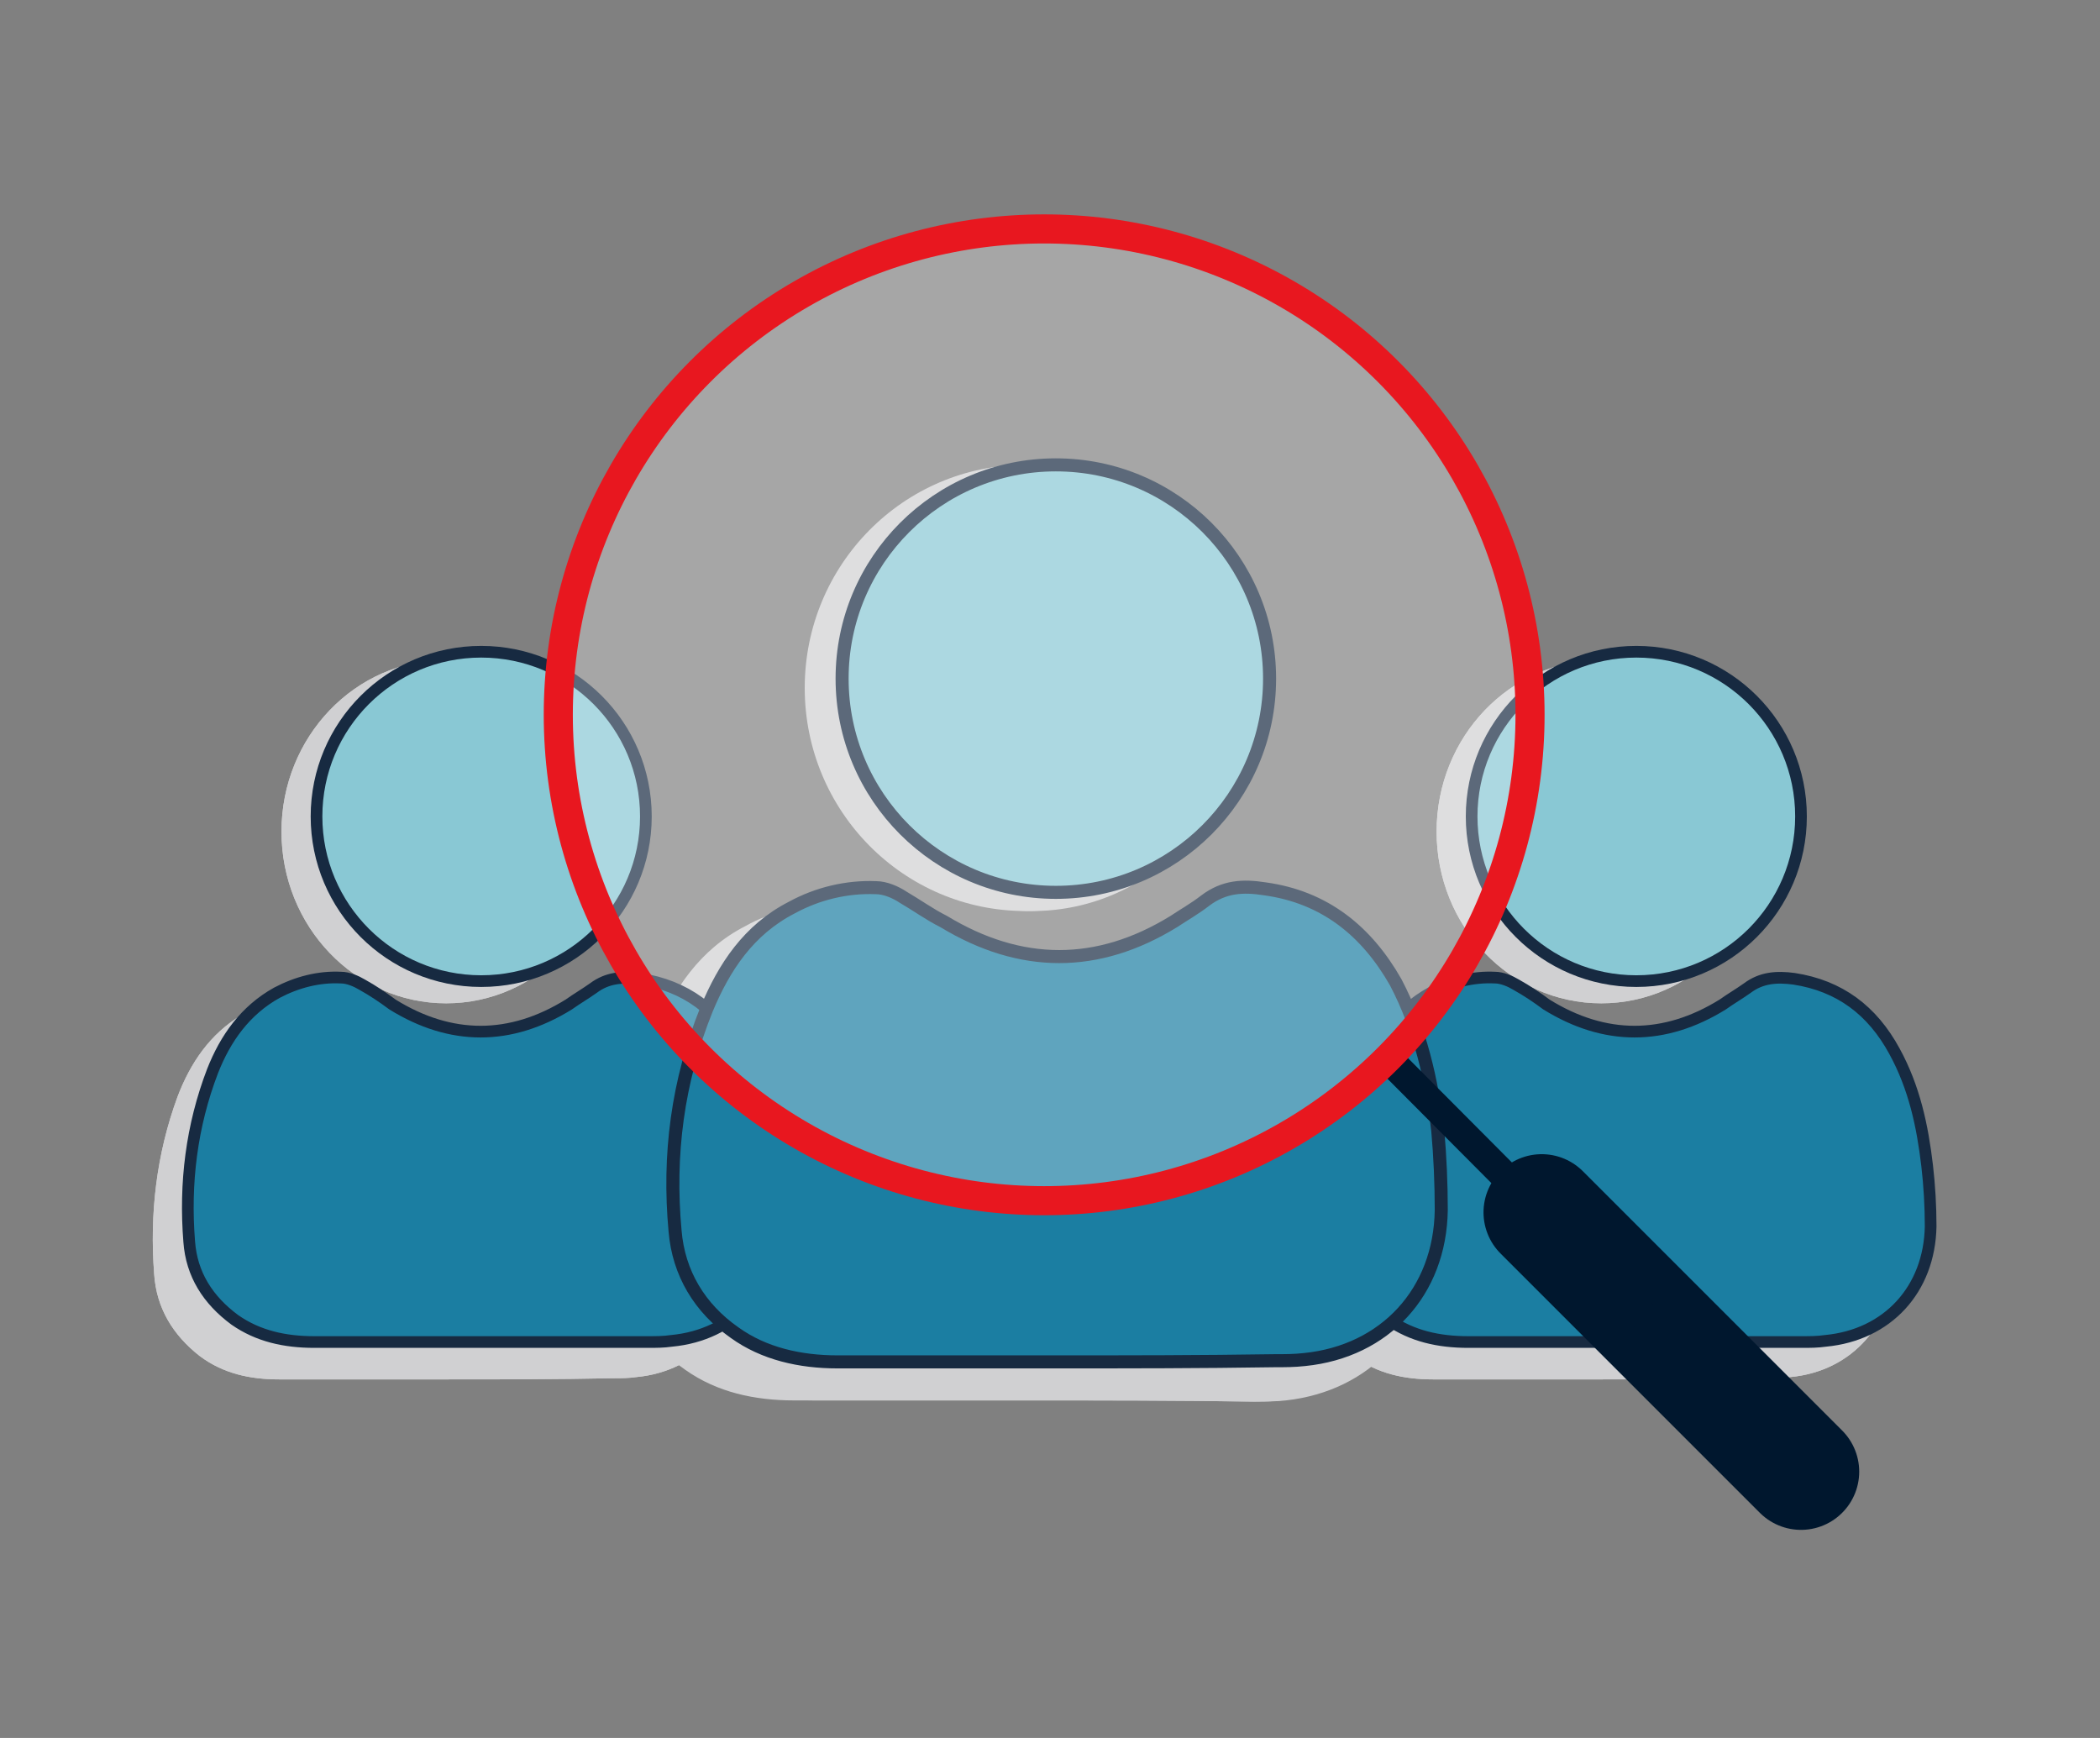
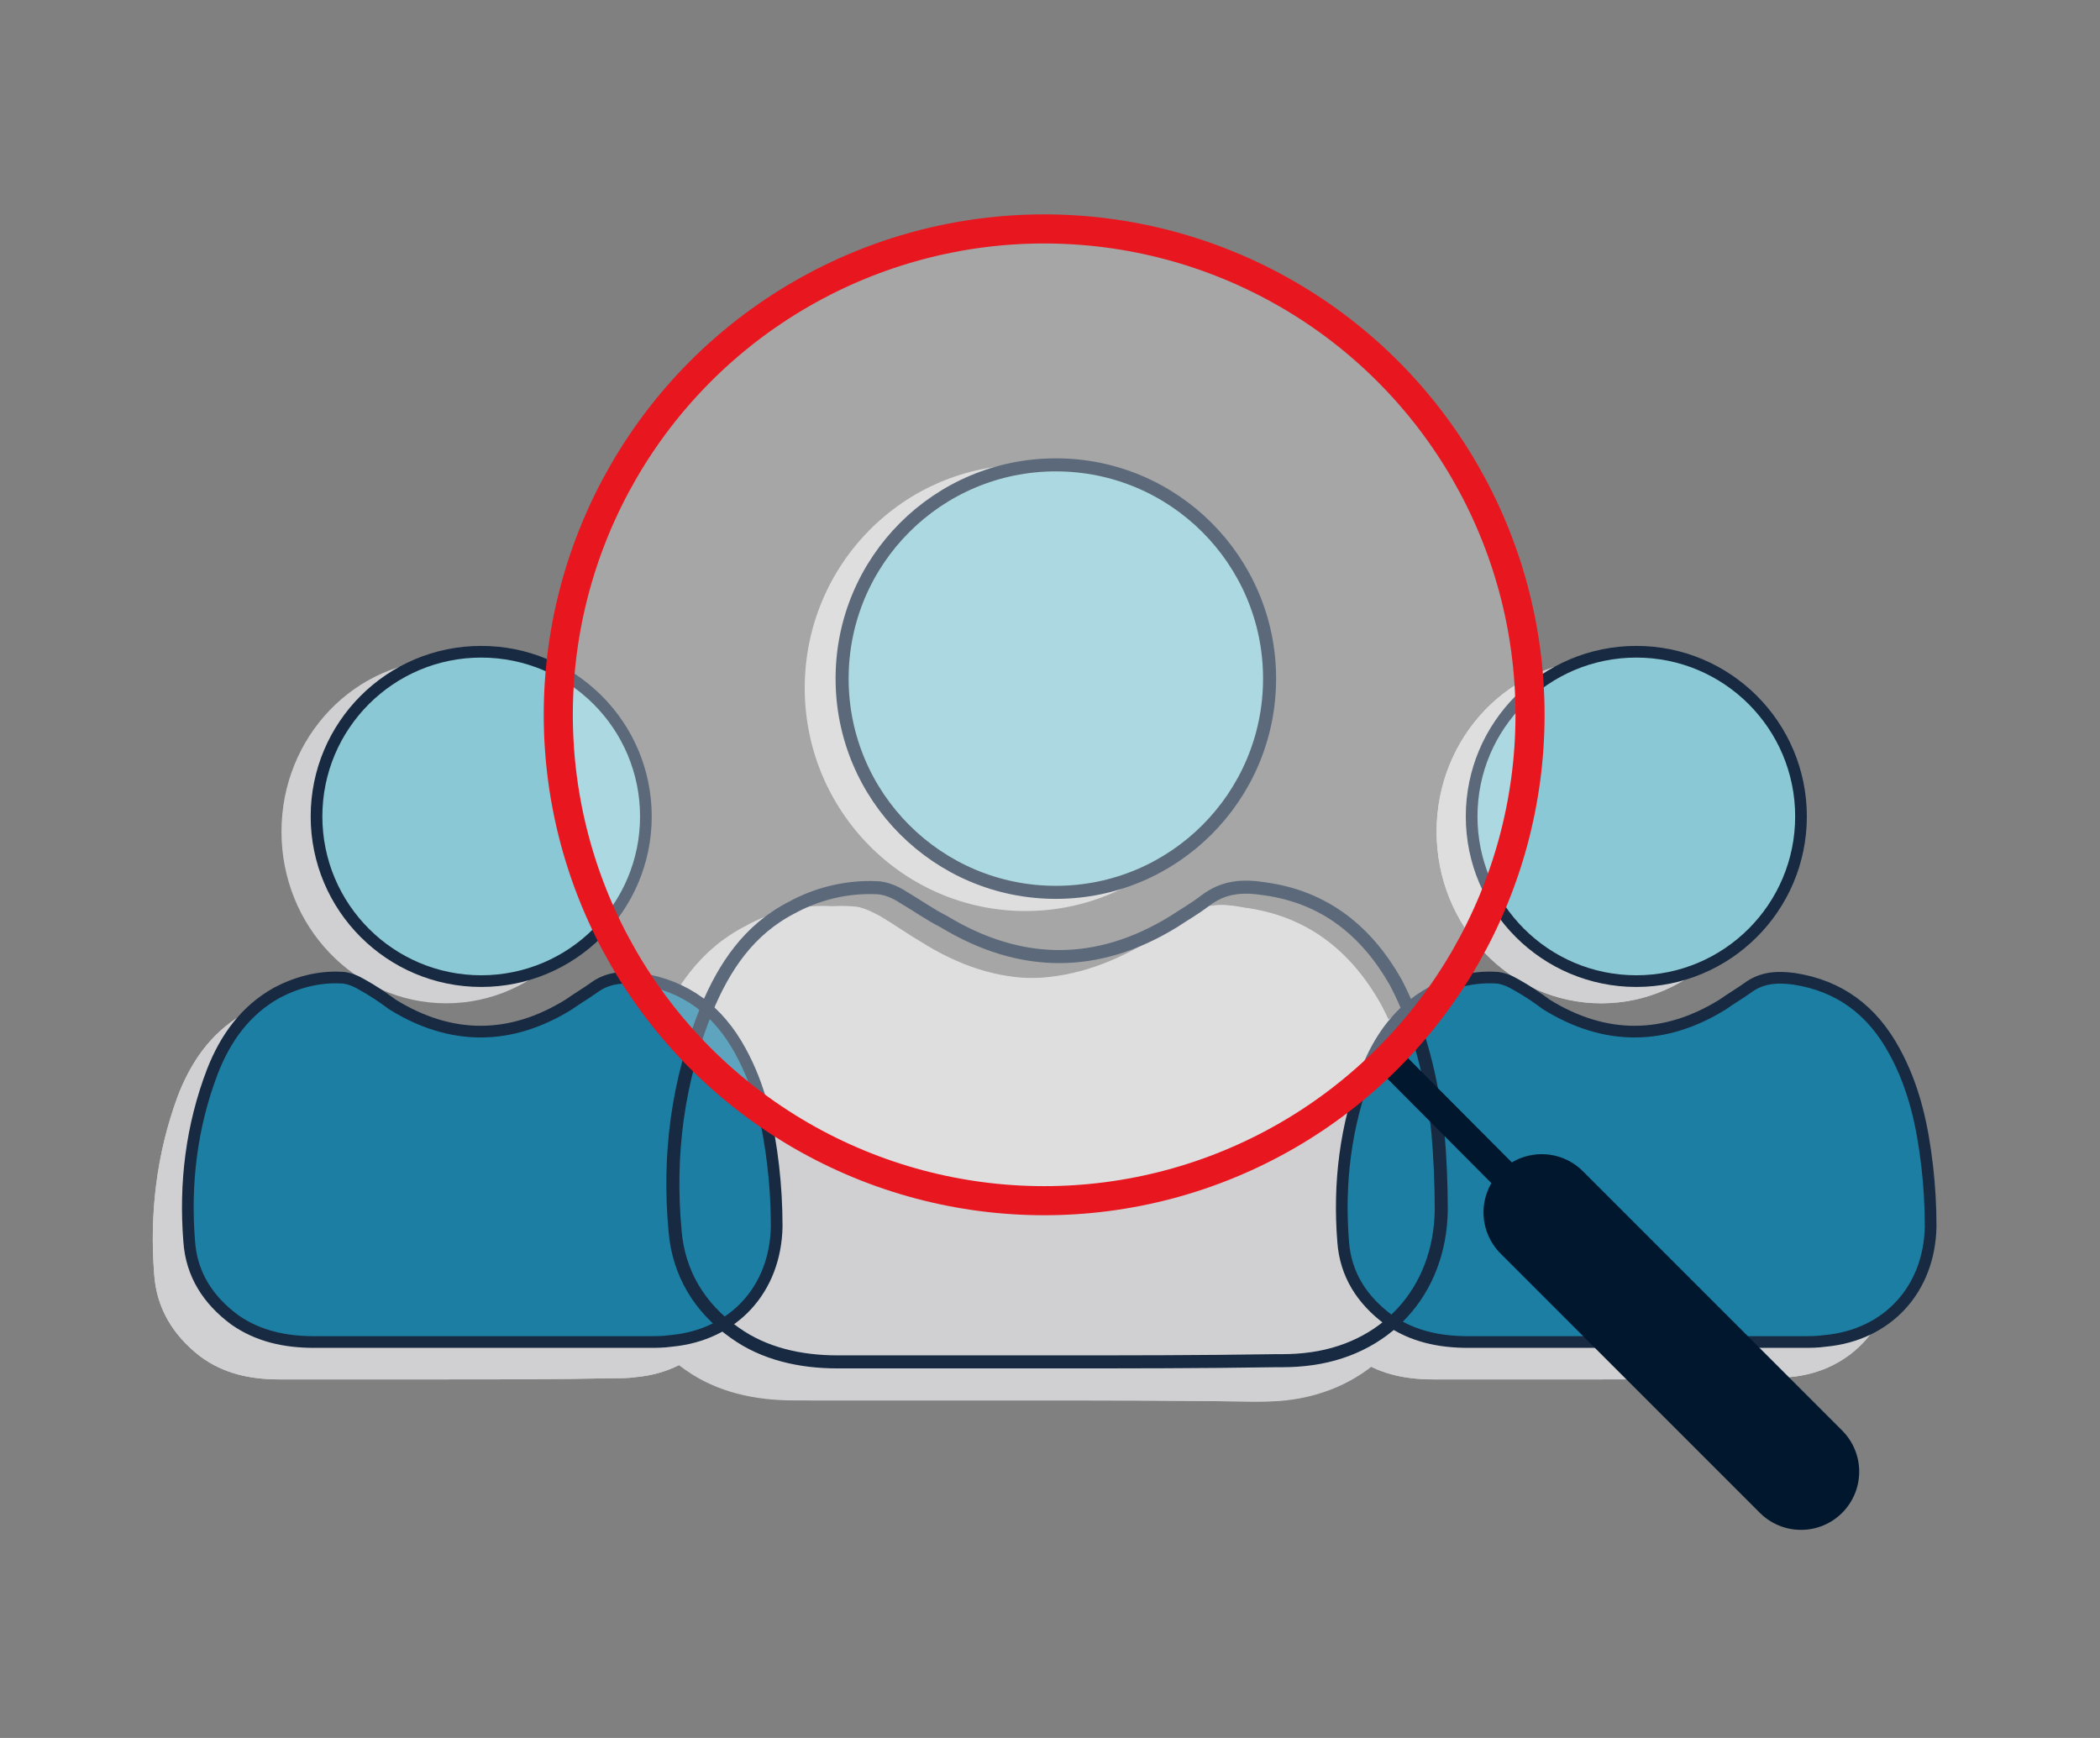
<svg xmlns="http://www.w3.org/2000/svg" version="1.1" id="ICONS" x="0px" y="0px" viewBox="0 0 179.8 148.8" style="enable-background:new 0 0 179.8 148.8;" xml:space="preserve">
  <rect x="0" y="0" width="179.8" height="148.8" fill="#808080" stroke="none" />
  <style type="text/css">
	.st0{fill:#D0D0D2;}
	.st1{fill:#1B7EA2;}
	.st2{fill:#89C8D4;}
	.st3{fill:none;stroke:#172A41;stroke-linecap:round;stroke-linejoin:round;}
	.st4{fill:none;stroke:#172A41;stroke-width:1.117;stroke-linecap:round;stroke-linejoin:round;}
	.st5{opacity:0.3;fill:#FFFFFF;enable-background:new    ;}
	.st6{fill:none;stroke:#00172E;stroke-width:9.966;stroke-linecap:round;stroke-miterlimit:10;}
	.st7{fill:none;stroke:#00172E;stroke-width:2.491;stroke-miterlimit:10;}
	.st8{fill:none;stroke:#E8171F;stroke-width:2.491;stroke-linecap:round;stroke-miterlimit:10;}
</style>
  <g>
    <g>
      <path class="st0" d="M137,118.1c-4.8,0-9.6,0-14.3,0c-2.5,0-4.8-0.5-6.8-2c-2.3-1.8-3.7-4.1-3.9-7c-0.4-5.2,0.2-10.3,2-15.2    c1.1-2.9,2.8-5.4,5.5-7c1.7-0.9,3.6-1.5,5.5-1.4c0.6,0,1.3,0.3,1.8,0.6c0.9,0.5,1.8,1.1,2.6,1.8c5,3.2,10.1,3.2,15.1,0    c0.7-0.5,1.4-0.9,2.1-1.5c1.2-0.9,2.5-1,4-0.8c3.9,0.6,6.7,2.8,8.6,6.5c1.7,3.2,2.4,6.7,2.8,10.2c0.2,1.8,0.3,3.6,0.3,5.4    c-0.1,5.6-3.7,9.7-9,10.2c-0.7,0.1-1.3,0.1-2,0.1C146.5,118.1,141.8,118.1,137,118.1z" />
      <ellipse class="st0" cx="137.1" cy="71.2" rx="14.1" ry="14.7" />
      <ellipse class="st0" cx="137.1" cy="71.2" rx="14.1" ry="14.7" />
      <path class="st0" d="M137,118.1c-4.8,0-9.6,0-14.3,0c-2.5,0-4.8-0.5-6.8-2c-2.3-1.8-3.7-4.1-3.9-7c-0.4-5.2,0.2-10.3,2-15.2    c1.1-2.9,2.8-5.4,5.5-7c1.7-0.9,3.6-1.5,5.5-1.4c0.6,0,1.3,0.3,1.8,0.6c0.9,0.5,1.8,1.1,2.6,1.8c5,3.2,10.1,3.2,15.1,0    c0.7-0.5,1.4-0.9,2.1-1.5c1.2-0.9,2.5-1,4-0.8c3.9,0.6,6.7,2.8,8.6,6.5c1.7,3.2,2.4,6.7,2.8,10.2c0.2,1.8,0.3,3.6,0.3,5.4    c-0.1,5.6-3.7,9.7-9,10.2c-0.7,0.1-1.3,0.1-2,0.1C146.5,118.1,141.8,118.1,137,118.1z" />
    </g>
    <g>
      <path class="st0" d="M38.2,118.1c-4.8,0-9.6,0-14.3,0c-2.5,0-4.8-0.5-6.8-2c-2.3-1.8-3.7-4.1-3.9-7c-0.4-5.2,0.2-10.3,2-15.2    c1.1-2.9,2.8-5.4,5.5-7c1.7-0.9,3.6-1.5,5.5-1.4c0.6,0,1.3,0.3,1.8,0.6c0.9,0.5,1.8,1.1,2.6,1.8c5,3.2,10.1,3.2,15.1,0    c0.7-0.5,1.4-0.9,2.1-1.5c1.2-0.9,2.5-1,4-0.8c3.9,0.6,6.7,2.8,8.6,6.5c1.7,3.2,2.4,6.7,2.8,10.2c0.2,1.8,0.3,3.6,0.3,5.4    c-0.1,5.6-3.7,9.7-9,10.2c-0.7,0.1-1.3,0.1-2,0.1C47.7,118.1,42.9,118.1,38.2,118.1z" />
      <ellipse class="st0" cx="38.2" cy="71.2" rx="14.1" ry="14.7" />
-       <ellipse class="st0" cx="38.2" cy="71.2" rx="14.1" ry="14.7" />
      <path class="st0" d="M38.2,118.1c-4.8,0-9.6,0-14.3,0c-2.5,0-4.8-0.5-6.8-2c-2.3-1.8-3.7-4.1-3.9-7c-0.4-5.2,0.2-10.3,2-15.2    c1.1-2.9,2.8-5.4,5.5-7c1.7-0.9,3.6-1.5,5.5-1.4c0.6,0,1.3,0.3,1.8,0.6c0.9,0.5,1.8,1.1,2.6,1.8c5,3.2,10.1,3.2,15.1,0    c0.7-0.5,1.4-0.9,2.1-1.5c1.2-0.9,2.5-1,4-0.8c3.9,0.6,6.7,2.8,8.6,6.5c1.7,3.2,2.4,6.7,2.8,10.2c0.2,1.8,0.3,3.6,0.3,5.4    c-0.1,5.6-3.7,9.7-9,10.2c-0.7,0.1-1.3,0.1-2,0.1C47.7,118.1,42.9,118.1,38.2,118.1z" />
    </g>
    <g>
      <path class="st0" d="M88.4,119.9c-6.3,0-12.5,0-18.7,0c-3.2,0-6.3-0.7-8.8-2.6c-3-2.2-4.8-5.4-5.1-9.1c-0.6-6.8,0.2-13.4,2.7-19.8    c1.5-3.7,3.6-7.1,7.3-9.1c2.2-1.3,4.7-1.9,7.2-1.7c0.8,0,1.7,0.5,2.3,0.8c1.2,0.7,2.3,1.5,3.5,2.2c6.6,4.2,13.2,4.2,19.7,0    c0.9-0.6,1.8-1.2,2.7-1.9c1.6-1.3,3.2-1.4,5.1-1c5.1,0.7,8.7,3.7,11.2,8.4c2.1,4.2,3.1,8.7,3.6,13.3c0.2,2.3,0.3,4.8,0.3,7.1    c-0.1,7.3-4.8,12.6-11.7,13.4c-0.9,0.1-1.7,0.1-2.6,0.1C100.7,119.9,94.6,119.9,88.4,119.9z" />
-       <ellipse class="st0" cx="88.4" cy="58.9" rx="18.3" ry="19.1" />
      <ellipse class="st0" cx="87.8" cy="58.9" rx="18.9" ry="19.1" />
      <path class="st0" d="M87.7,119.9c-6.6,0-13.2,0-19.7,0c-3.4,0-6.6-0.7-9.3-2.6c-3.2-2.2-5.1-5.4-5.4-9.1    c-0.6-6.8,0.2-13.4,2.8-19.8c1.6-3.7,3.8-7.1,7.7-9.1c2.3-1.3,5-1.9,7.6-1.7c0.8,0,1.8,0.5,2.4,0.8c1.3,0.7,2.4,1.5,3.7,2.2    c7,4.2,13.9,4.2,20.8,0c0.9-0.6,1.9-1.2,2.8-1.9c1.7-1.3,3.4-1.4,5.4-1c5.4,0.7,9.2,3.7,11.8,8.4c2.2,4.2,3.3,8.7,3.8,13.3    c0.2,2.3,0.3,4.8,0.3,7.1c-0.1,7.3-5.1,12.6-12.3,13.4c-0.9,0.1-1.8,0.1-2.7,0.1C100.6,119.9,94.2,119.9,87.7,119.9z" />
    </g>
  </g>
  <g>
    <path class="st1" d="M140,114.9c-4.8,0-9.6,0-14.3,0c-2.5,0-4.8-0.5-6.8-1.9c-2.3-1.7-3.7-3.9-3.9-6.7c-0.4-5,0.2-9.9,2-14.6   c1.1-2.8,2.8-5.2,5.5-6.7c1.7-0.9,3.6-1.4,5.5-1.3c0.6,0,1.3,0.3,1.8,0.6c0.9,0.5,1.8,1.1,2.6,1.7c5,3.1,10.1,3.1,15.1,0   c0.7-0.5,1.4-0.9,2.1-1.4c1.2-0.9,2.5-1,4-0.8c3.9,0.6,6.7,2.7,8.6,6.2c1.7,3.1,2.4,6.4,2.8,9.8c0.2,1.7,0.3,3.5,0.3,5.2   c-0.1,5.4-3.7,9.3-9,9.8c-0.7,0.1-1.3,0.1-2,0.1C149.5,114.9,144.8,114.9,140,114.9z" />
    <circle class="st2" cx="140.1" cy="69.9" r="14.1" />
    <circle class="st3" cx="140.1" cy="69.9" r="14.1" />
    <path class="st3" d="M140,114.9c-4.8,0-9.6,0-14.3,0c-2.5,0-4.8-0.5-6.8-1.9c-2.3-1.7-3.7-3.9-3.9-6.7c-0.4-5,0.2-9.9,2-14.6   c1.1-2.8,2.8-5.2,5.5-6.7c1.7-0.9,3.6-1.4,5.5-1.3c0.6,0,1.3,0.3,1.8,0.6c0.9,0.5,1.8,1.1,2.6,1.7c5,3.1,10.1,3.1,15.1,0   c0.7-0.5,1.4-0.9,2.1-1.4c1.2-0.9,2.5-1,4-0.8c3.9,0.6,6.7,2.7,8.6,6.2c1.7,3.1,2.4,6.4,2.8,9.8c0.2,1.7,0.3,3.5,0.3,5.2   c-0.1,5.4-3.7,9.3-9,9.8c-0.7,0.1-1.3,0.1-2,0.1C149.5,114.9,144.8,114.9,140,114.9z" />
  </g>
  <g>
    <path class="st1" d="M41.2,114.9c-4.8,0-9.6,0-14.3,0c-2.5,0-4.8-0.5-6.8-1.9c-2.3-1.7-3.7-3.9-3.9-6.7c-0.4-5,0.2-9.9,2-14.6   c1.1-2.8,2.8-5.2,5.5-6.7c1.7-0.9,3.6-1.4,5.5-1.3c0.6,0,1.3,0.3,1.8,0.6c0.9,0.5,1.8,1.1,2.6,1.7c5,3.1,10.1,3.1,15.1,0   c0.7-0.5,1.4-0.9,2.1-1.4c1.2-0.9,2.5-1,4-0.8c3.9,0.6,6.7,2.7,8.6,6.2c1.7,3.1,2.4,6.4,2.8,9.8c0.2,1.7,0.3,3.5,0.3,5.2   c-0.1,5.4-3.7,9.3-9,9.8c-0.7,0.1-1.3,0.1-2,0.1C50.7,114.9,45.9,114.9,41.2,114.9z" />
    <circle class="st2" cx="41.2" cy="69.9" r="14.1" />
    <circle class="st3" cx="41.2" cy="69.9" r="14.1" />
    <path class="st3" d="M41.2,114.9c-4.8,0-9.6,0-14.3,0c-2.5,0-4.8-0.5-6.8-1.9c-2.3-1.7-3.7-3.9-3.9-6.7c-0.4-5,0.2-9.9,2-14.6   c1.1-2.8,2.8-5.2,5.5-6.7c1.7-0.9,3.6-1.4,5.5-1.3c0.6,0,1.3,0.3,1.8,0.6c0.9,0.5,1.8,1.1,2.6,1.7c5,3.1,10.1,3.1,15.1,0   c0.7-0.5,1.4-0.9,2.1-1.4c1.2-0.9,2.5-1,4-0.8c3.9,0.6,6.7,2.7,8.6,6.2c1.7,3.1,2.4,6.4,2.8,9.8c0.2,1.7,0.3,3.5,0.3,5.2   c-0.1,5.4-3.7,9.3-9,9.8c-0.7,0.1-1.3,0.1-2,0.1C50.7,114.9,45.9,114.9,41.2,114.9z" />
  </g>
  <g>
-     <path class="st1" d="M90.4,116.6c-6.3,0-12.5,0-18.7,0c-3.2,0-6.3-0.7-8.8-2.5c-3-2.1-4.8-5.1-5.1-8.7c-0.6-6.5,0.2-12.8,2.7-19   c1.5-3.6,3.6-6.8,7.3-8.7c2.2-1.2,4.7-1.8,7.2-1.7c0.8,0,1.7,0.4,2.3,0.8c1.2,0.7,2.3,1.5,3.5,2.1c6.6,4,13.2,4,19.7,0   c0.9-0.6,1.8-1.1,2.7-1.8c1.6-1.2,3.2-1.3,5.1-1c5.1,0.7,8.7,3.6,11.2,8c2.1,4,3.1,8.4,3.6,12.7c0.2,2.2,0.3,4.6,0.3,6.8   c-0.1,7-4.8,12.1-11.7,12.8c-0.9,0.1-1.7,0.1-2.6,0.1C102.7,116.6,96.6,116.6,90.4,116.6z" />
    <circle class="st2" cx="90.4" cy="58.1" r="18.3" />
    <circle class="st4" cx="90.4" cy="58.1" r="18.3" />
    <path class="st4" d="M90.4,116.6c-6.3,0-12.5,0-18.7,0c-3.2,0-6.3-0.7-8.8-2.5c-3-2.1-4.8-5.1-5.1-8.7c-0.6-6.5,0.2-12.8,2.7-19   c1.5-3.6,3.6-6.8,7.3-8.7c2.2-1.2,4.7-1.8,7.2-1.7c0.8,0,1.7,0.4,2.3,0.8c1.2,0.7,2.3,1.5,3.5,2.1c6.6,4,13.2,4,19.7,0   c0.9-0.6,1.8-1.1,2.7-1.8c1.6-1.2,3.2-1.3,5.1-1c5.1,0.7,8.7,3.6,11.2,8c2.1,4,3.1,8.4,3.6,12.7c0.2,2.2,0.3,4.6,0.3,6.8   c-0.1,7-4.8,12.1-11.7,12.8c-0.9,0.1-1.7,0.1-2.6,0.1C102.7,116.6,96.6,116.6,90.4,116.6z" />
  </g>
  <circle class="st5" cx="89.8" cy="61.2" r="41.6" />
  <g>
    <line class="st6" x1="132" y1="103.8" x2="154.2" y2="126" />
    <line class="st7" x1="119" y1="90.8" x2="141.8" y2="113.7" />
    <circle class="st8" cx="89.4" cy="61.2" r="41.6" />
  </g>
</svg>